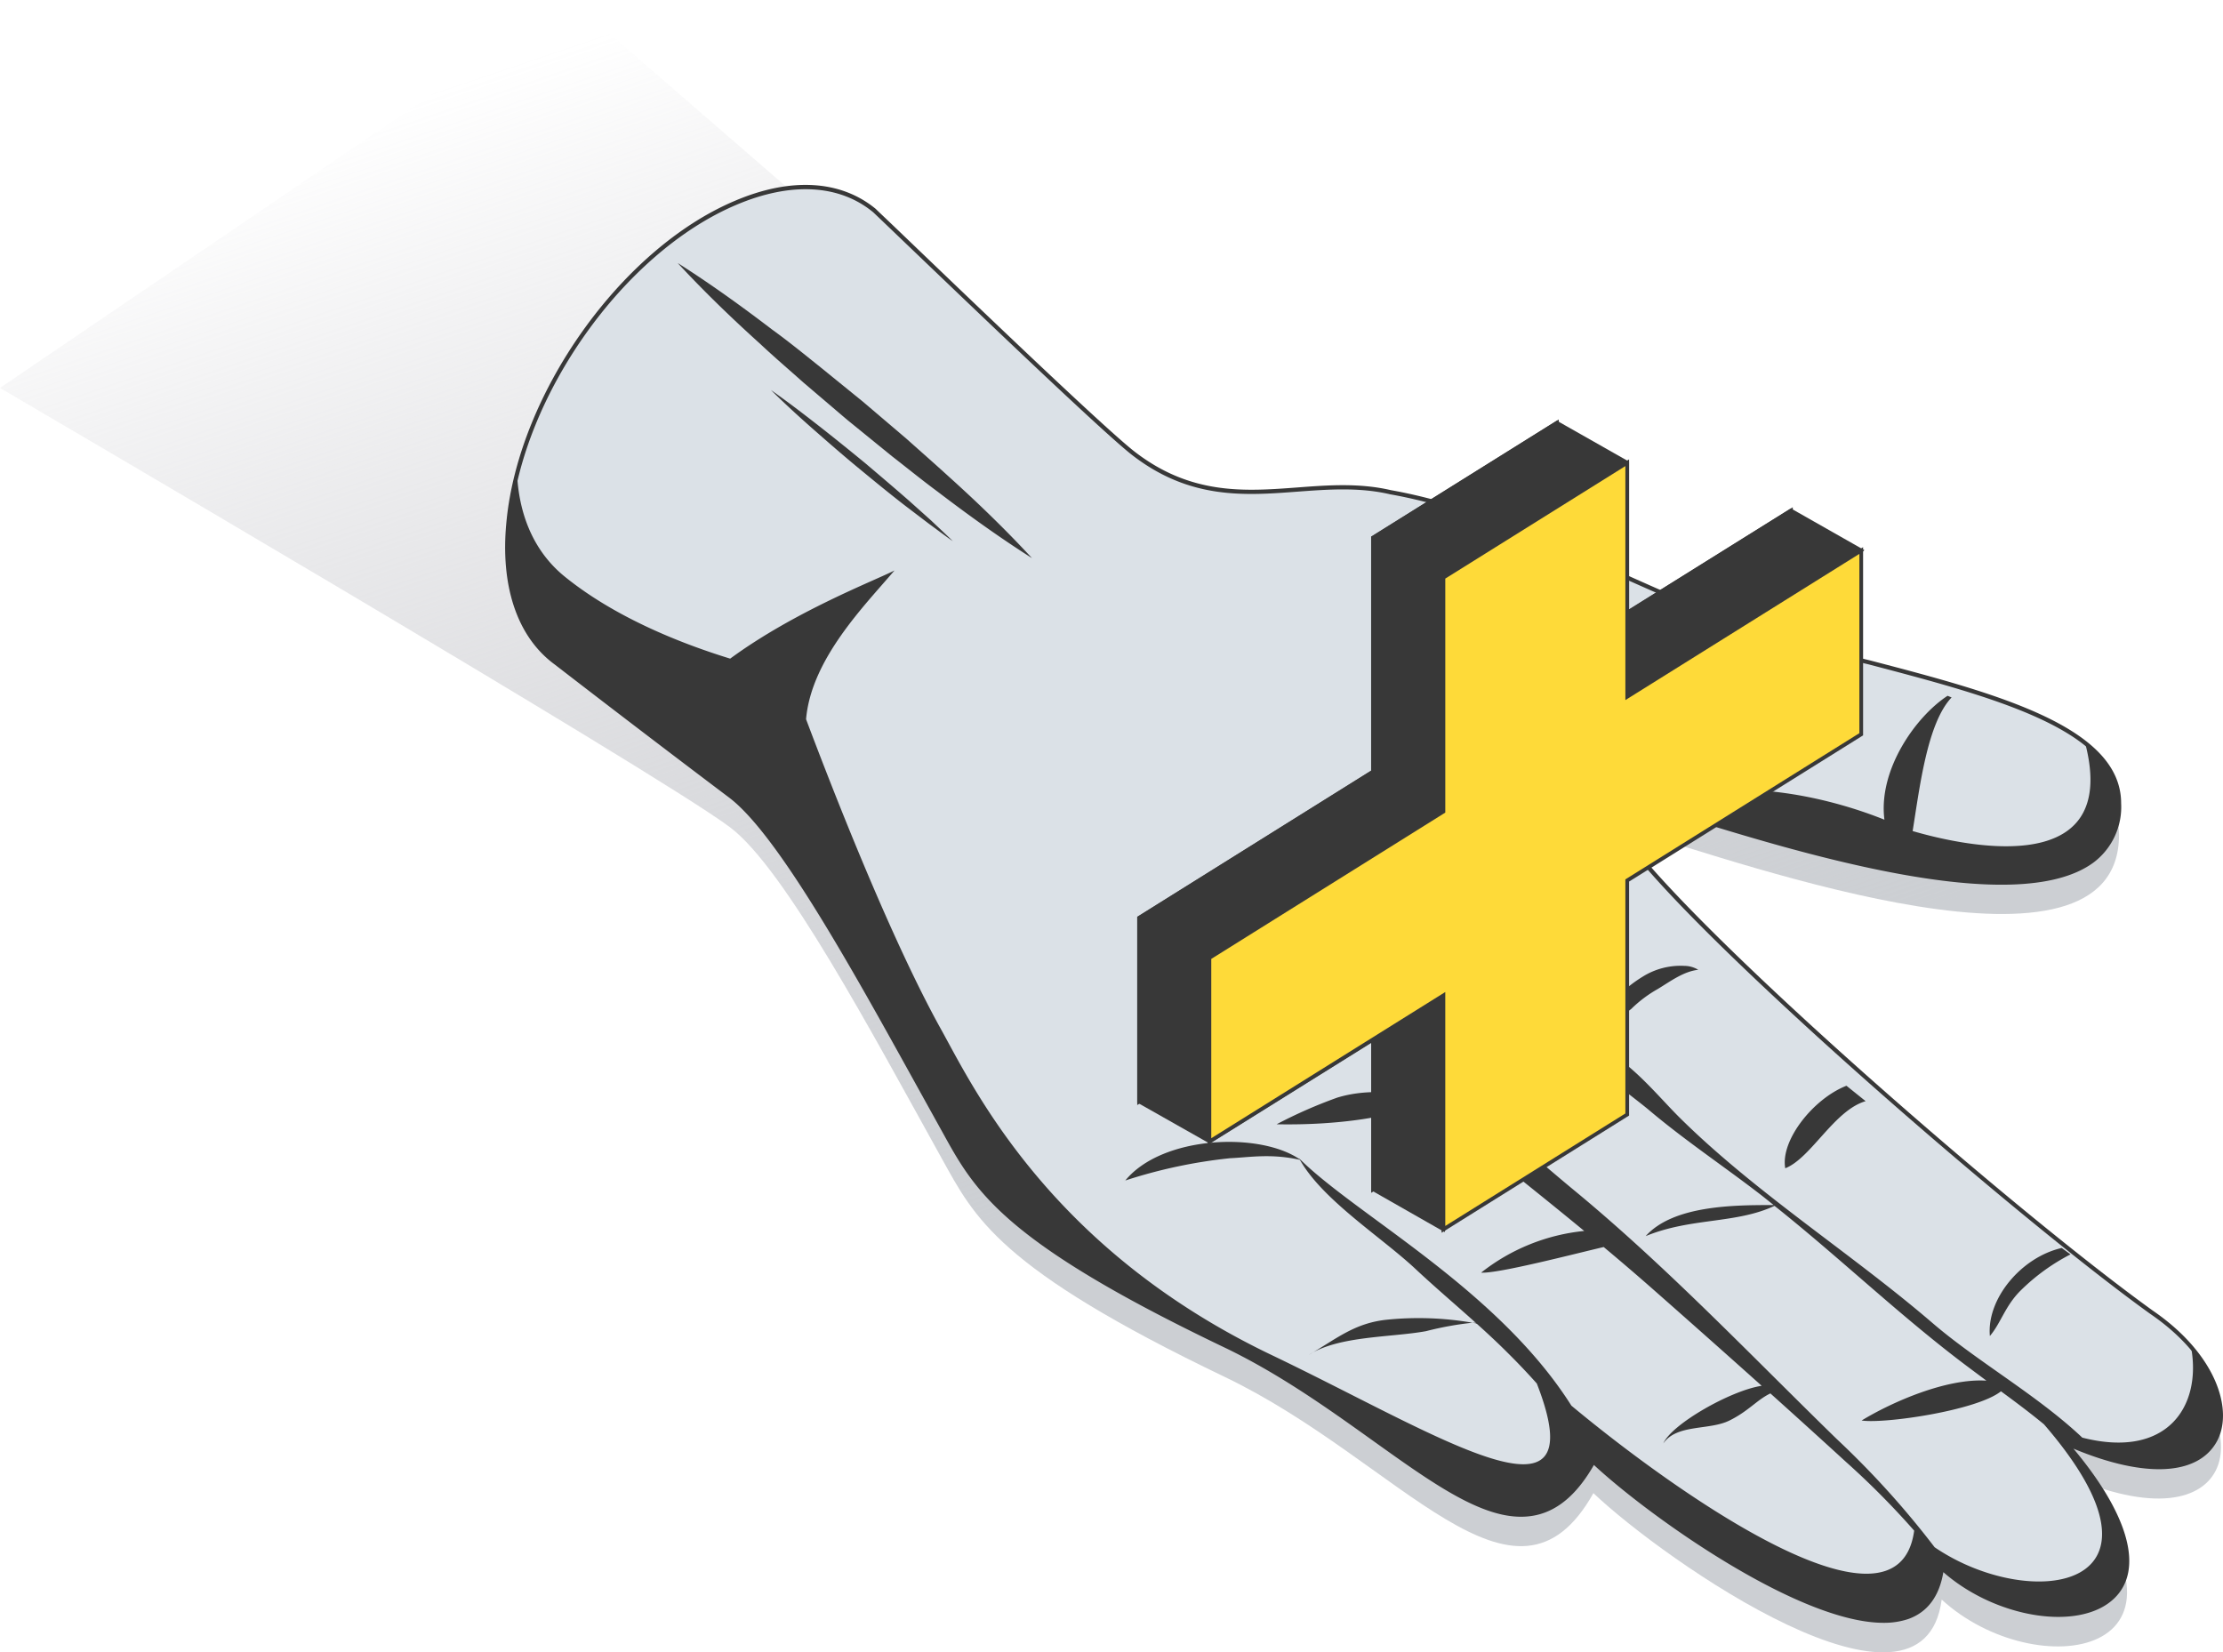
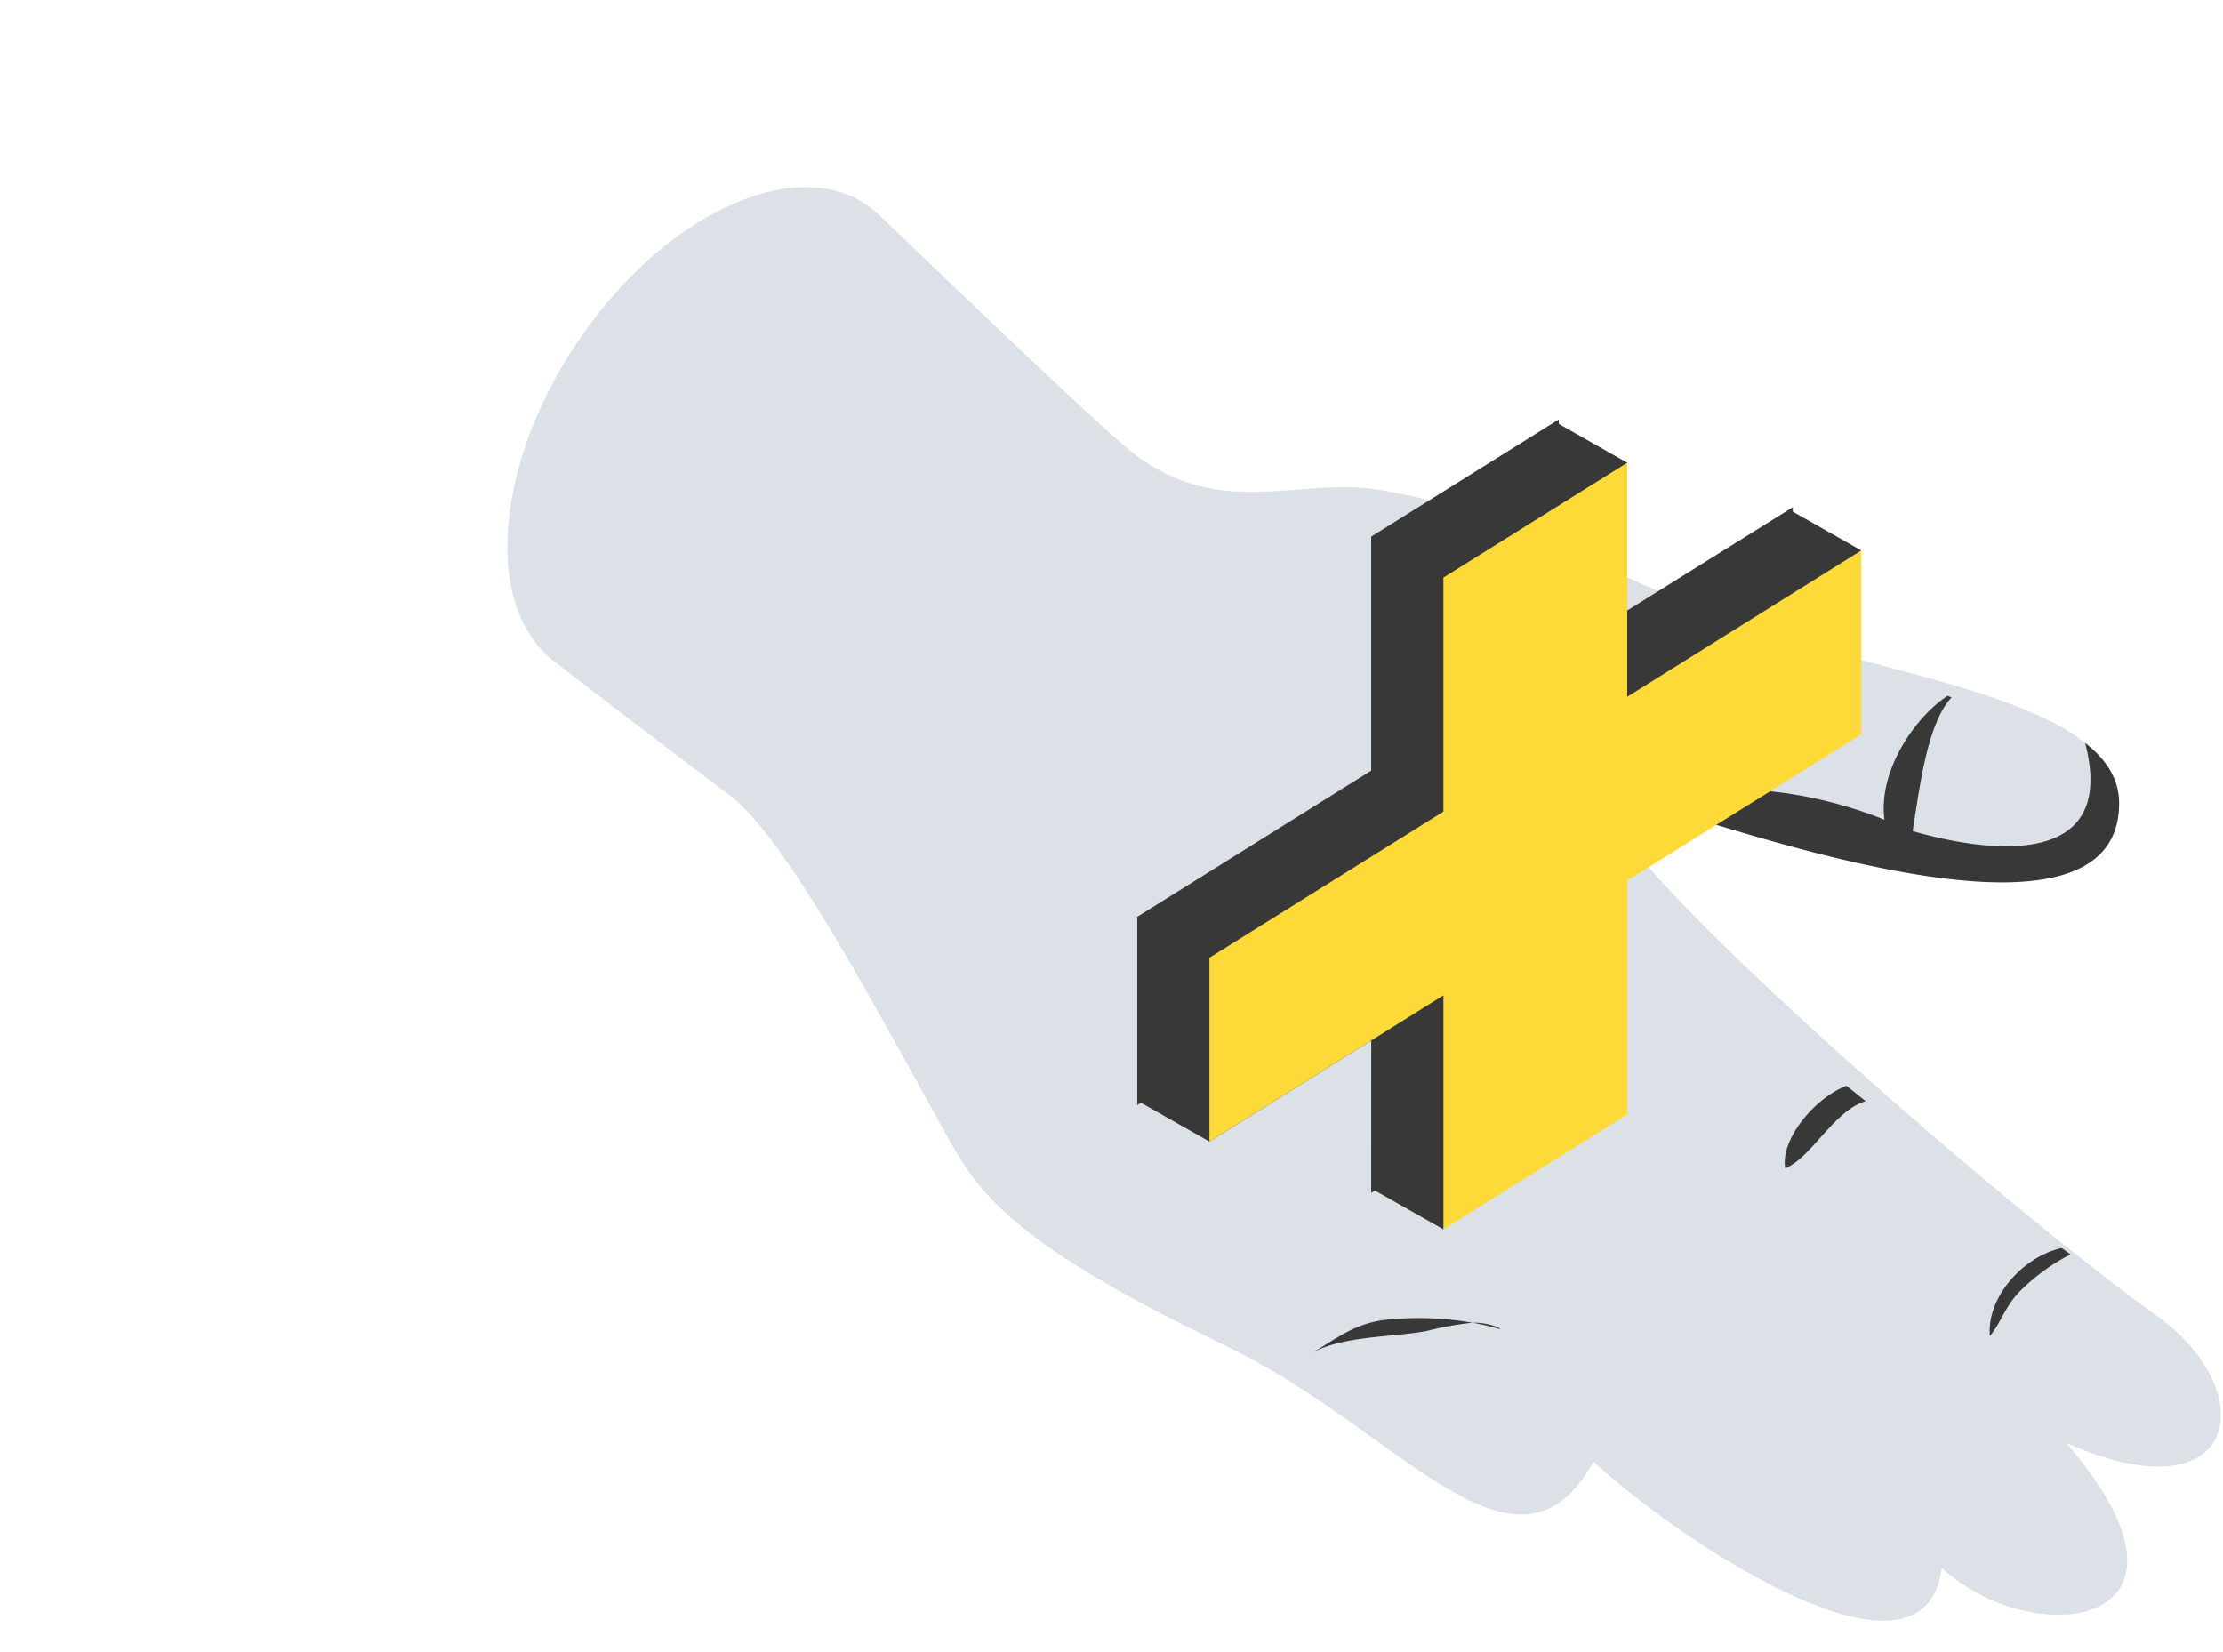
<svg xmlns="http://www.w3.org/2000/svg" height="207.767" width="279.503">
  <linearGradient id="a" gradientUnits="objectBoundingBox" x1=".593" x2=".321" y1=".634" y2=".001">
    <stop offset="0" stop-color="#cccfd3" />
    <stop offset="1" stop-color="#b2b1b8" stop-opacity="0" />
  </linearGradient>
-   <path d="M169.322 77c11.362 8.761 21.621 2.416 32.29 4.831C216.276 84.445 229.626 92.5 243.75 97.8c16.91 6.885 49.458 9.663 49.458 23.175 0 20.5-47.058 3.64-60.884-.443-18.408-5.427 43.064 48.685 64.951 64.419 14.317 9.816 11.306 26.259-10.75 16.483 19.946 23.078-3.841 26.525-15.614 15.7-2.335 17.8-34.875-4.912-43.789-13.383-9.872 17.6-24.27-4.026-46.342-14.607-28.546-13.689-31.453-20.034-35.584-27.459-8.858-15.96-19.761-36.485-26.621-41.655-9.405-7.07-91.8-55.248-91.8-55.248L98.557 16s65.943 57.285 70.765 61z" fill="url(#a)" transform="translate(-26.778 -16)" />
  <path d="M92.426 25.534c7.2-3.076 13.383-2.48 17.522.942.515.427 27.773 26.839 32.6 30.559 11.362 8.753 21.621 2.416 32.29 4.831 14.659 2.61 28.01 10.642 42.134 15.942 16.91 6.885 49.458 9.615 49.458 23.167 0 20.5-47.058 3.648-60.884-.435-18.408-5.435 43.064 48.677 64.951 64.419 14.317 9.776 11.273 26.227-10.726 16.459 19.946 23.11-3.841 26.565-15.614 15.742-2.335 17.8-34.875-4.912-43.789-13.375-9.872 17.594-24.27-4.026-46.342-14.607-28.546-13.689-31.453-20.042-35.584-27.467-8.858-15.952-19.761-36.477-26.621-41.647q-11-8.292-21.895-16.717c-4.42-3.221-6.78-9.413-5.983-17.715 1.538-16.113 14.285-34.07 28.481-40.1z" fill="#dbe1e7" />
  <g fill="#383838">
-     <path d="M236.813 204.056a9.55 9.55 0 0 0 3.116-.475c2.416-.862 3.9-2.843 4.413-5.894 6.659 5.83 17.176 7.481 21.5 3.285 3.728-3.607 1.844-10.468-5.145-18.818 8.93 3.728 15.622 3.422 18.021-.878 2.142-3.857.04-10.943-8.052-16.483-20.767-14.961-70.612-58.96-68.156-63.968.25-.5 1.3-.5 2.979 0 1.329.395 2.963.9 4.831 1.49 15.026 4.678 42.984 13.415 52.888 6.152a8.737 8.737 0 0 0 3.487-7.465c0-9.7-16.056-13.907-31.59-17.965a153.527 153.527 0 0 1-18.029-5.451c-4.831-1.8-9.558-3.938-14.172-6.007-8.995-4.026-18.3-8.213-28.022-9.945-3.962-.926-7.94-.628-11.789-.338-6.539.491-13.295.99-20.389-4.469-3.785-2.915-21.508-19.938-29.085-27.2-2.343-2.255-3.39-3.221-3.5-3.35-4.413-3.648-10.734-4.026-17.8-.99-14.245 6.055-27.1 24.157-28.642 40.31-.805 8.157 1.385 14.543 6.088 17.973a2422.722 2422.722 0 0 0 21.894 16.709c6.088 4.582 15.42 21.452 23.65 36.332l2.9 5.234.362.652c4.026 7.312 7.553 13.625 35.342 26.919 6.933 3.318 13.158 7.771 18.641 11.692 8.334 5.959 14.913 10.669 20.606 9.405 2.8-.628 5.178-2.689 7.247-6.305 6.886 6.408 25.712 19.848 36.406 19.848zm7.151-7.424l-.064.5c-.411 3.116-1.8 5.121-4.147 5.951-9.566 3.382-31.92-12.57-39.207-19.487l-.242-.234-.169.3c-2.053 3.656-4.372 5.725-7.086 6.337-5.46 1.216-11.958-3.43-20.187-9.317-5.5-3.938-11.74-8.4-18.722-11.74-27.636-13.222-31.1-19.471-35.109-26.7l-.354-.652c-.95-1.7-1.916-3.454-2.907-5.234-8.254-14.921-17.619-31.847-23.795-36.494-9.663-7.247-19.93-15.195-21.886-16.709-4.558-3.326-6.643-9.542-5.886-17.506 1.53-16 14.237-33.885 28.328-39.867 6.869-2.931 13-2.609 17.256.91.1.089 1.514 1.441 3.471 3.318 7.577 7.247 25.317 24.3 29.126 27.241 7.247 5.588 14.116 5.073 20.751 4.574 3.809-.282 7.746-.58 11.636.33 9.663 1.723 18.947 5.886 27.918 9.912 4.622 2.069 9.4 4.219 14.2 6.015a153.9 153.9 0 0 0 18.086 5.468c15.3 4.026 31.2 8.157 31.2 17.458a8.213 8.213 0 0 1-3.277 7.038c-9.663 7.1-38.547-1.908-52.429-6.241-1.876-.58-3.519-1.1-4.831-1.49-2.037-.6-3.221-.507-3.607.29-1.562 3.221 13.2 17.627 25.848 29.182 14.591 13.319 32.459 28.224 42.485 35.431 7.859 5.363 9.945 12.143 7.915 15.791-1.812 3.221-7.585 5-18.384.209l-1.071-.475.805.886c7.376 8.536 9.534 15.445 5.91 18.955-4.228 4.1-14.7 2.3-21.146-3.624z" />
    <path d="M203.549 95.985q.913 2.327 2 4.582a38.517 38.517 0 0 0-5.637-1.345v-1.248a102.894 102.894 0 0 1 1.433-17.321c-.107 5.451.223 10.283 2.204 15.332zm33.385 7.086c-.805-6.241 3.9-12.94 7.94-15.581l.507.209c-3.076 3.221-4.026 11.4-4.9 16.8 4.662 1.361 26.428 7.03 21.685-11.088 2.681 2.1 4.276 4.574 4.276 7.585 0 19.777-43.789 4.783-59.3.04 11.884-4.037 24.419-.123 29.792 2.035zm-95.473 45.367c-.141.129-.149.121 0 0zm46.72 18.577a30.451 30.451 0 0 0-3.044-.693h.224c2.18-.024 4.169 1.104 2.816.693zm-3.044-.693a41.108 41.108 0 0 0-5.846 1.063c-4.421.805-10.959.564-14.744 2.987 3.463-2 5.741-4.026 9.9-4.437a39.651 39.651 0 0 1 10.686.387zm74.082-9.4l1.111.805a25.526 25.526 0 0 0-6.353 4.63c-1.876 1.9-2.416 4.026-3.785 5.637-.422-4.651 3.918-9.893 9.023-11.069zm-27.064-20.4l2.416 1.941c-3.97 1.16-6.861 7.167-10.106 8.439-.632-3.509 3.531-8.747 7.686-10.373z" />
-     <path d="M63.944 65.611a41.013 41.013 0 0 1 1.063-6.023c.3 5.91 2.609 10.154 5.959 12.884 6.442 5.242 14.873 8.511 20.84 10.347 8.138-5.975 18.19-9.816 20.662-11.088-3.8 4.461-10.468 11.153-11.12 18.706 3.487 9.266 10.696 27.708 16.983 39.013 4.026 7.247 13.633 27.571 41.51 40.914 21 10.041 41.067 23.279 33.385 3.6q-1.779-1.994-3.68-3.873c-3.7-3.7-7.795-6.99-11.612-10.565-4.316-4.026-11.644-8.632-14.494-13.689-3.672-.805-6.208-.322-8.777-.2a63.636 63.636 0 0 0-13.174 2.8c4.614-5.637 16.846-6.136 21.911-2.673l-.081-.129c7.159 7.159 24.962 16.411 34.255 31.115 13.174 10.967 41.067 30.712 43.1 15.718a101.708 101.708 0 0 0-8.544-8.616q-4.735-4.332-9.534-8.64c-1.683.805-2.778 2.247-5.162 3.414-2.545 1.256-6.611.411-8.3 2.875 1.031-2.416 8.471-6.659 12.368-7.247q-7.014-6.281-14.084-12.505-2.867-2.512-5.782-4.944c-4.075.958-13.27 3.35-15.412 3.221a24.866 24.866 0 0 1 12.964-5.242c-6.659-5.492-13.448-10.79-20.091-16.282-3.463 1.941-10.935 3.02-18.585 2.867a59.34 59.34 0 0 1 7.642-3.358c3.414-1.031 6.442-.644 9.711-.531l-1.715-1.433c7.8 1.063 15.662 8.584 21.621 13.5 11.732 9.663 22.313 20.824 33.168 31.4a111.257 111.257 0 0 1 12.305 13.607c12.079 8.23 31.847 5.492 13.754-15.453-1.788-1.474-3.567-2.8-5.411-4.155-3.028 2.416-14.639 4.107-17.522 3.672 3.817-2.327 10.686-5.339 15.694-5.009l-2.094-1.562c-8.536-6.361-16.218-13.794-24.552-20.421-4.831 2.279-10.524 1.466-16.2 3.809 3.479-3.889 11.177-3.913 16.1-3.905-.564-.451-1.119-.9-1.691-1.345-4.63-3.567-9.486-6.8-13.947-10.565-2.158-1.82-6.192-4.542-7.891-7.2-5.113-.918-8.431-.523-17 1.264 3.64-1.812 12.8-3.616 16.757-1.675a4.688 4.688 0 0 1-.419-.958 8.143 8.143 0 0 1 1.28.29c-.242-1.047.6-2.528 1.063-3.318a17.16 17.16 0 0 1 5.379-5.218 8.979 8.979 0 0 1 5.25-1.353 3.4 3.4 0 0 1 1.731.491c-1.86.209-3.5 1.457-5.089 2.416a15.953 15.953 0 0 0-3.35 2.52 19.875 19.875 0 0 0-2.5 2.206 17.359 17.359 0 0 0-1.4 2.689c3.833 1.707 7.2 5.983 10.017 8.777 9.607 9.51 21.589 17.047 31.839 25.864 5.637 4.831 13.133 9.035 18.77 14.357 10.621 2.706 15.018-3.865 13.689-11.314 8.125 9.454 3.221 20.437-15.7 12.079 19.326 22.321-2.335 26.275-14.43 16.709 0 .056-.056.056-.137 0a12.525 12.525 0 0 1-.99-.95c-2.343 17.8-34.867-4.9-43.789-13.375-9.872 17.6-24.27-4.026-46.342-14.615-28.546-13.689-31.453-20.034-35.584-27.459-8.858-15.96-19.761-36.485-26.621-41.647a2351.73 2351.73 0 0 1-21.9-16.717c-4.5-3.358-6.861-9.542-6.063-17.876zm38.878-19.708l5.637 4.574 5.516 4.695c1.8 1.61 3.64 3.221 5.4 4.831 3.575 3.221 7.07 6.6 10.38 10.178-4.107-2.609-8.052-5.451-11.885-8.374-1.949-1.441-3.817-2.963-5.725-4.445l-5.637-4.582-5.516-4.7c-1.8-1.61-3.64-3.173-5.4-4.831-3.575-3.221-7.078-6.6-10.388-10.178 4.115 2.609 8.052 5.451 11.885 8.375 1.949 1.409 3.825 2.931 5.733 4.461zm5.862 12.251c1.9 1.61 3.8 3.221 5.637 4.831l2.778 2.488c.9.862 1.82 1.7 2.706 2.577-1.031-.709-2.013-1.466-3.02-2.2l-2.941-2.236c-1.965-1.514-3.889-3.1-5.806-4.678s-3.8-3.221-5.637-4.831-3.7-3.318-5.476-5.065c2.037 1.425 4.026 2.947 5.975 4.469s3.849 3.06 5.782 4.646z" />
    <path d="M234.019 69.218l-8.85-5.017-20.574 12.86V58.187l-8.842-5.017-23.118 14.438v29.423l-29.415 18.384v23.11l8.842 5.017 20.574-12.852v18.875l8.85 5.017 15.726-50.706z" />
-     <path d="M181.639 154.928l.089-.274 15.71-50.65 36.977-34.827-9.244-5.25-20.344 12.708V58.05l-9.083-5.154-23.35 14.583v29.427l-29.407 18.38v23.352l9.091 5.145 20.332-12.7v18.585zm51.988-85.678l-36.614 34.48v.056l-15.638 50.432-8.471-4.831v-19.164l-20.824 13-8.6-4.831v-22.848l29.424-18.384V67.745l22.853-14.3 8.608 4.88V77.49l20.815-13.013z" />
    <path d="M225.169 64.202l-29.415 18.384V53.17l-23.119 14.438v29.423l-29.415 18.384v23.11l29.415-18.385v29.424l23.118-14.438v-29.422l29.415-18.384z" />
    <path d="M172.402 149.992l23.585-14.712v-29.447l29.423-18.384V63.783l-29.423 18.351V52.743l-23.585 14.736v29.423l-29.415 18.384v23.666l29.424-18.384zm23.11-15l-22.634 14.151v-29.42l-29.424 18.384V115.56l29.424-18.384V67.743l22.635-14.148V83.01l29.424-18.384v22.547l-29.424 18.392z" />
  </g>
  <path d="M234.019 69.219l-29.423 18.392V58.187l-23.111 14.44v29.423l-29.423 18.382v23.11l29.424-18.384v29.423l23.11-14.438v-29.422l29.424-18.384z" fill="#feda39" />
-   <path d="M181.251 155.009l23.577-14.736V110.85l29.423-18.384V68.8l-29.423 18.384V57.76l-23.577 14.712v29.424l-29.407 18.407v23.666l29.407-18.351zm23.11-15l-22.643 14.148V124.74l-29.423 18.384v-22.547l29.424-18.4V72.754l22.643-14.148V88.03l29.422-18.385v22.547l-29.423 18.384z" fill="#383838" />
</svg>